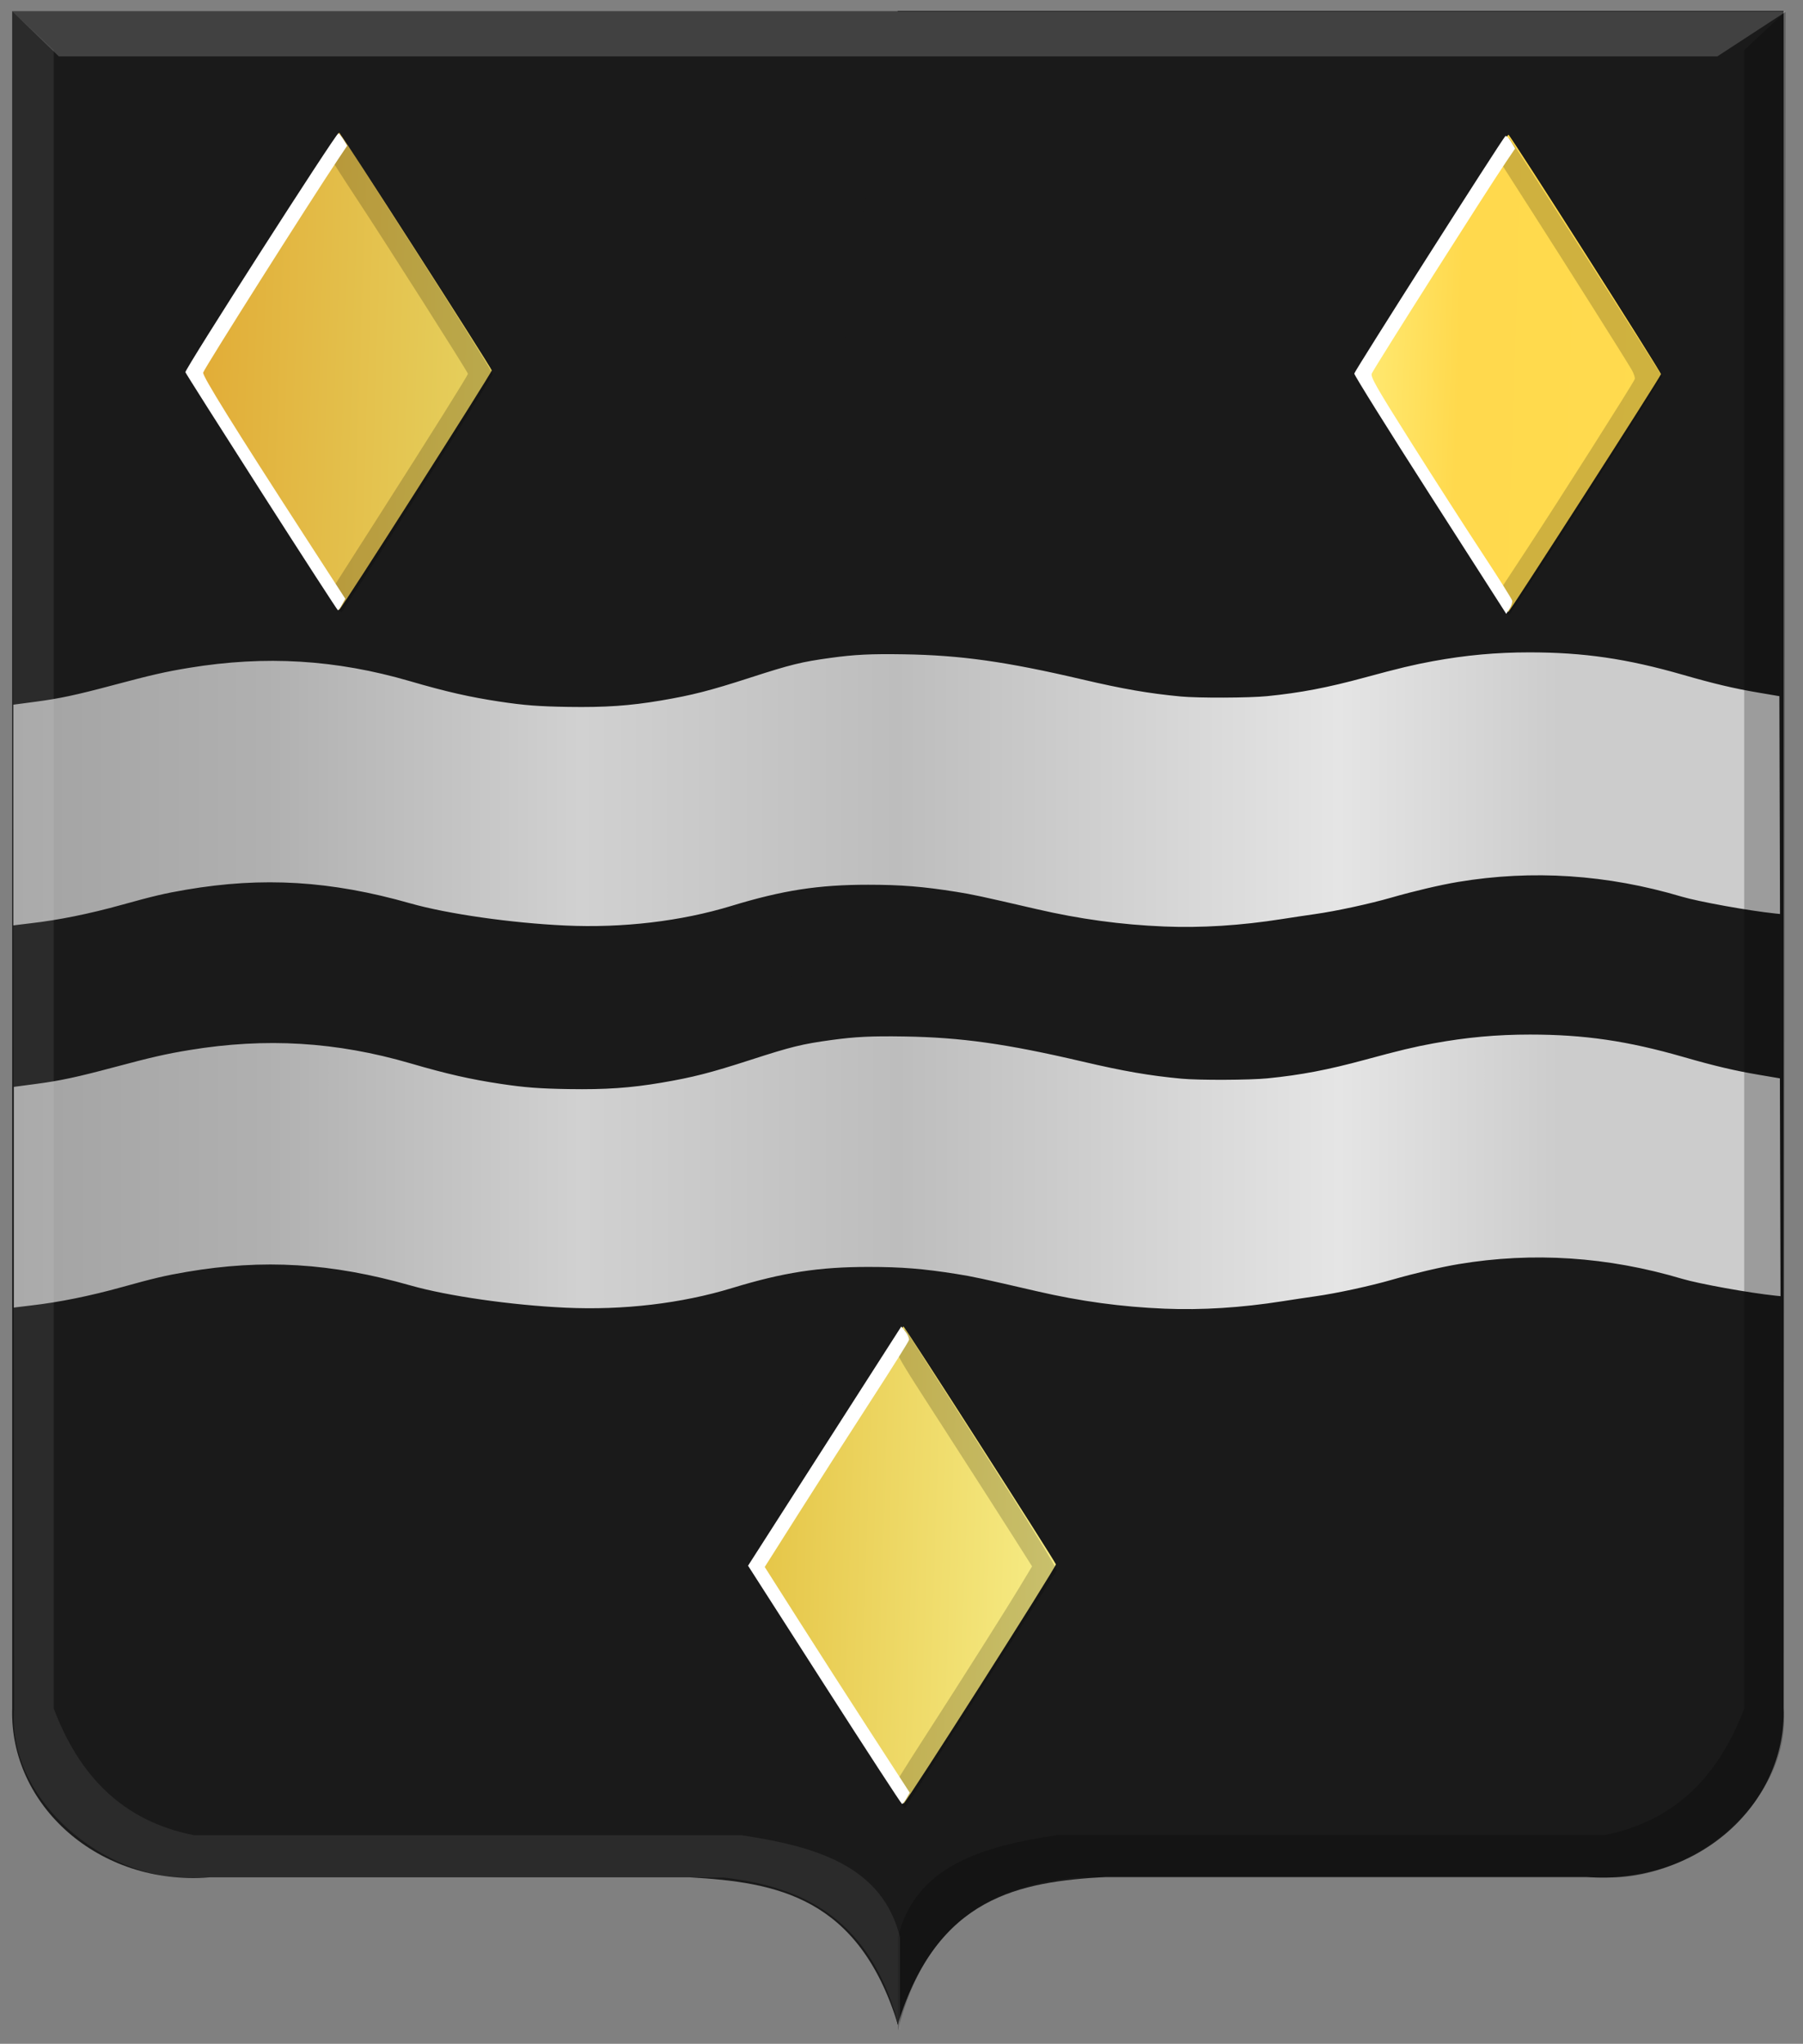
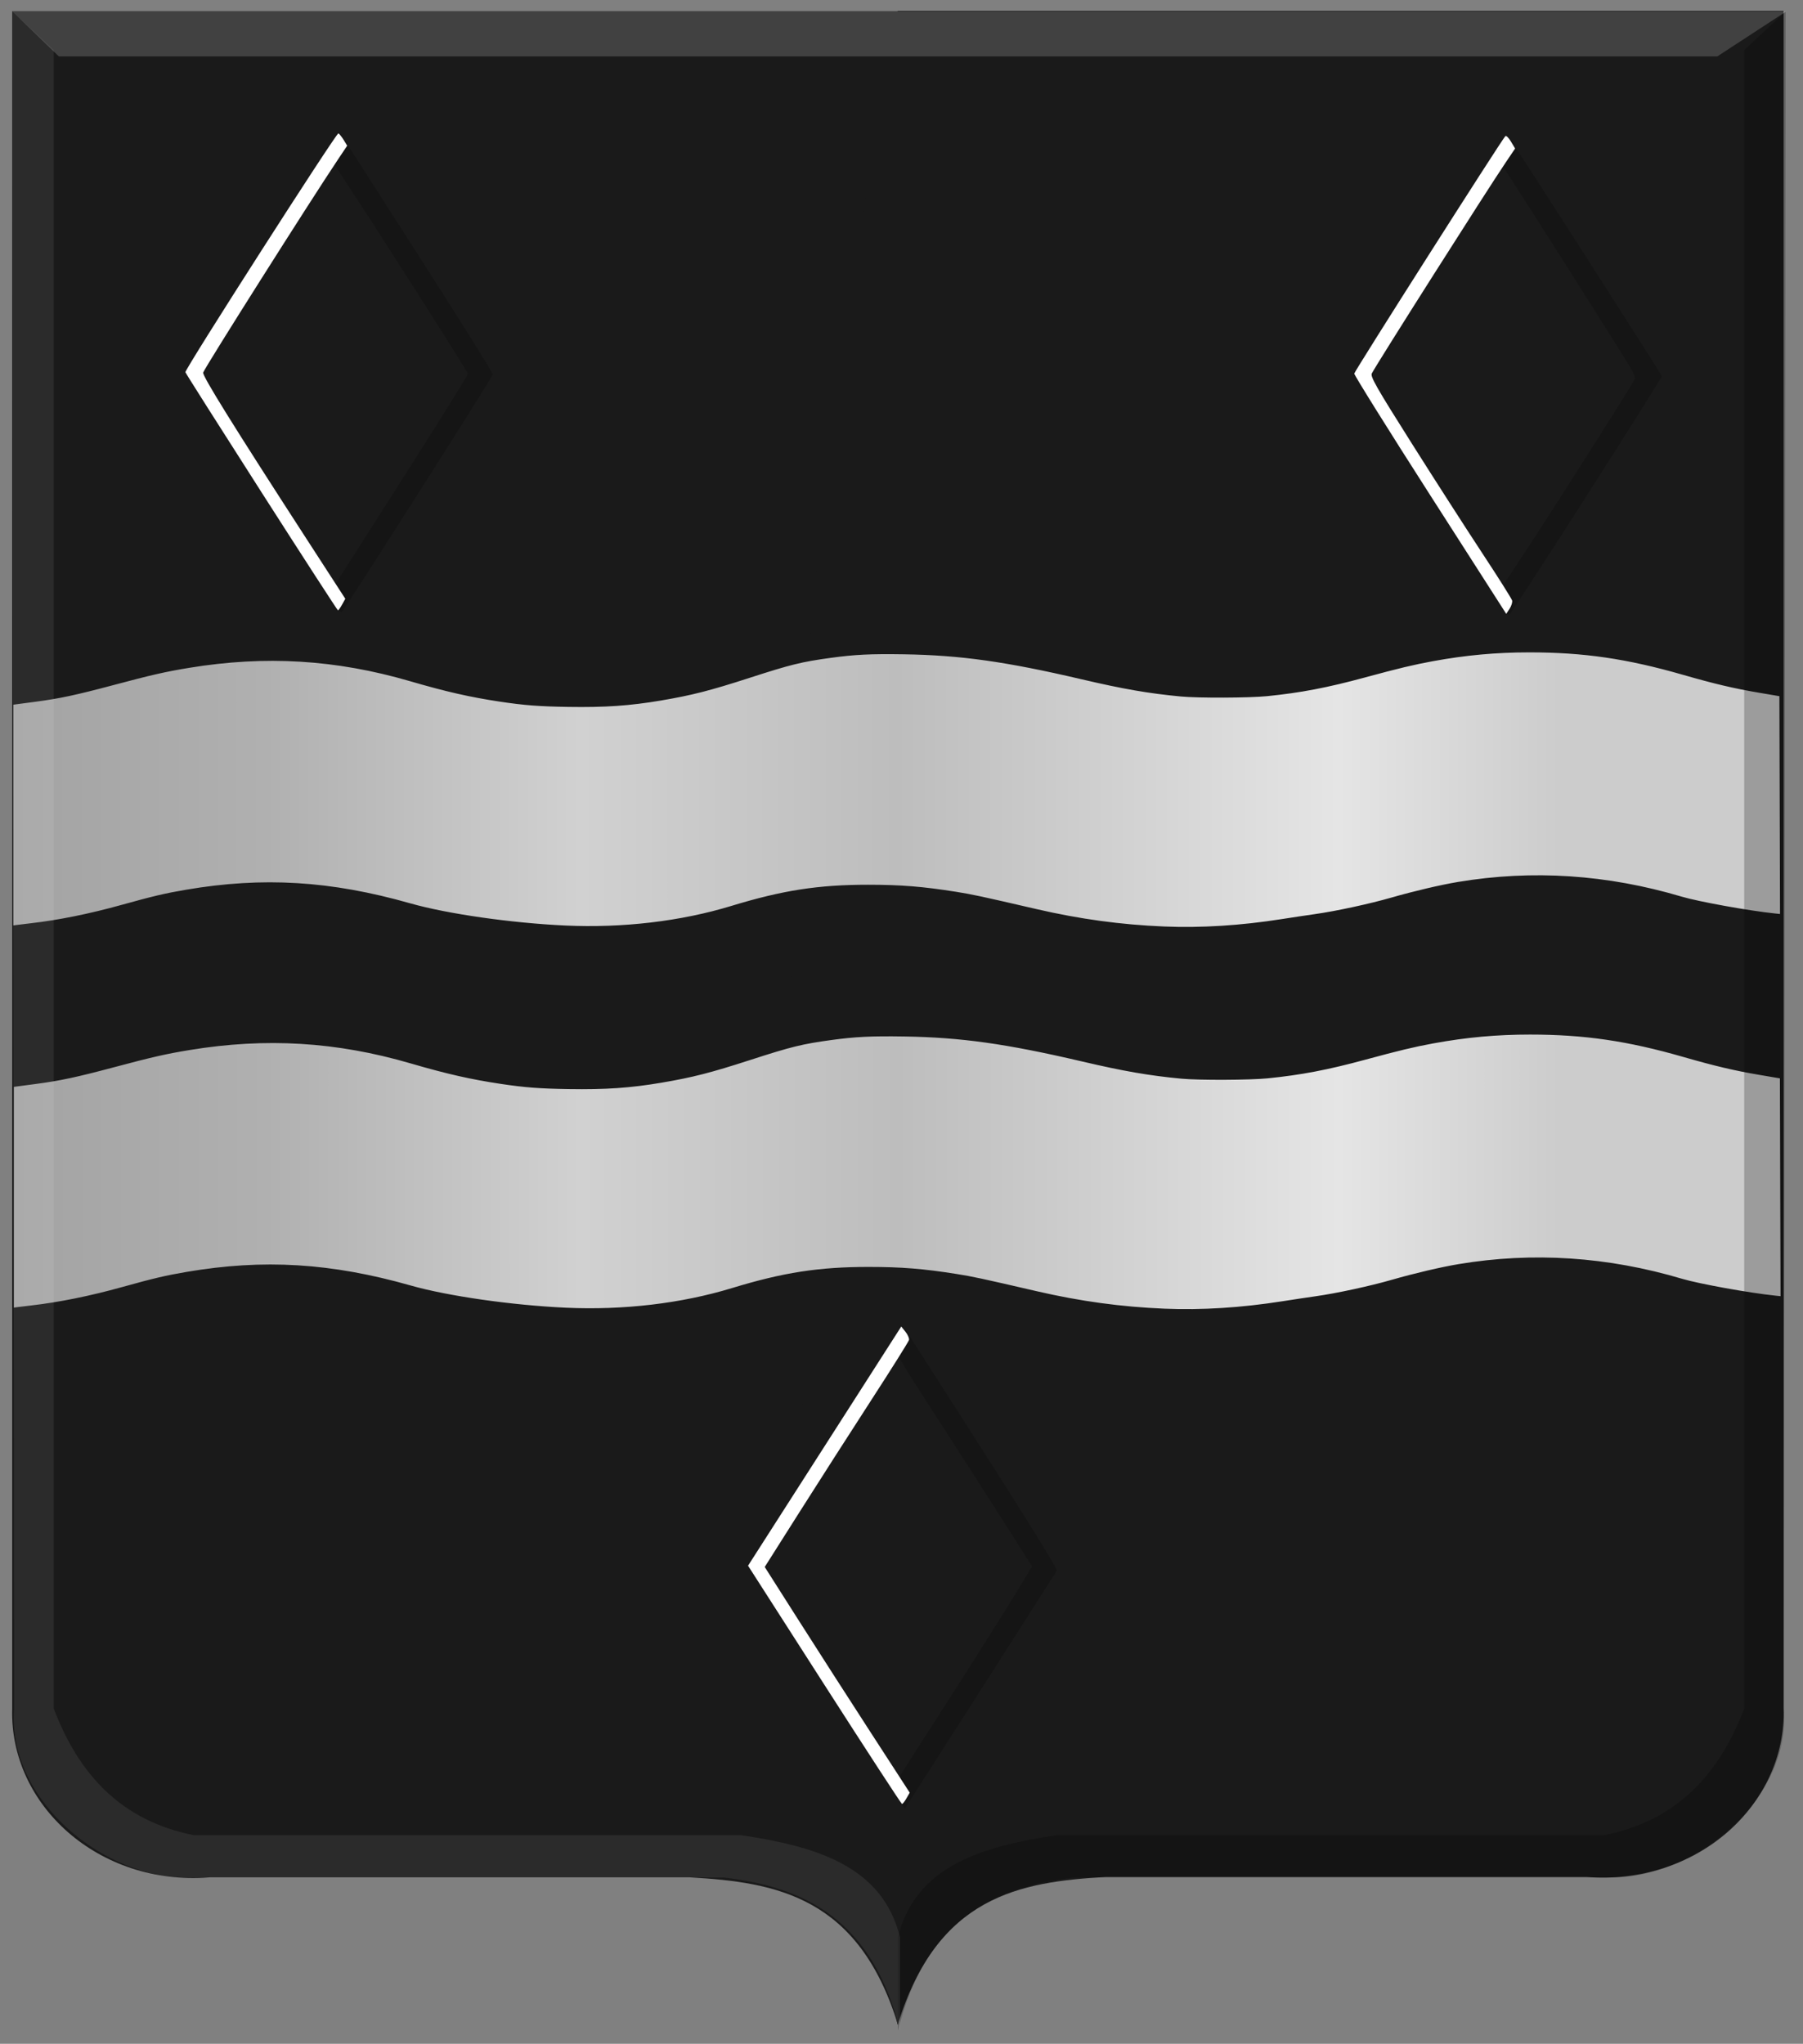
<svg xmlns="http://www.w3.org/2000/svg" xmlns:ns1="http://www.inkscape.org/namespaces/inkscape" xmlns:ns2="http://sodipodi.sourceforge.net/DTD/sodipodi-0.dtd" xmlns:xlink="http://www.w3.org/1999/xlink" width="218.188" height="247.312" id="svg16251" version="1.1" ns1:version="0.48.4 r9939" ns2:docname="2golf.svg">
  <rect width="100%" height="100%" fill="#808080" stroke="none" />
  <defs id="defs16253">
    <linearGradient id="linearGradient4070-8-2-8-8-7-0-6-5">
      <stop style="stop-color:#a3a3a3;stop-opacity:1;" offset="0" id="stop4072-1-2-6-4-1-4-7-9" />
      <stop style="stop-color:#b0b0b0;stop-opacity:1;" offset="0.143" id="stop4074-8-0-7-0-4-8-7-1" />
      <stop id="stop4076-6-1-0-3-7-5-9-8" offset="0.321" style="stop-color:#d1d1d1;stop-opacity:1;" />
      <stop style="stop-color:#bdbdbd;stop-opacity:1;" offset="0.5" id="stop4078-0-2-8-7-6-7-6-1" />
      <stop id="stop4080-2-7-1-8-8-3-4-7" offset="0.75" style="stop-color:#e5e5e5;stop-opacity:1;" />
      <stop style="stop-color:#cccccc;stop-opacity:1;" offset="0.875" id="stop4082-4-7-8-3-2-3-1-8" />
      <stop id="stop4084-9-0-3-1-3-0-9-6" offset="1" style="stop-color:#cccccc;stop-opacity:1;" />
    </linearGradient>
    <linearGradient ns1:collect="always" xlink:href="#linearGradient4070-8-2-8-8-7-0-6-5" id="linearGradient7649" x1="200.66" y1="460.584" x2="414.069" y2="456.298" gradientUnits="userSpaceOnUse" />
    <linearGradient id="linearGradient16222">
      <stop style="stop-color:#a3a3a3;stop-opacity:1;" offset="0" id="stop16224" />
      <stop style="stop-color:#b0b0b0;stop-opacity:1;" offset="0.143" id="stop16226" />
      <stop id="stop16228" offset="0.321" style="stop-color:#d1d1d1;stop-opacity:1;" />
      <stop style="stop-color:#bdbdbd;stop-opacity:1;" offset="0.5" id="stop16230" />
      <stop id="stop16232" offset="0.75" style="stop-color:#e5e5e5;stop-opacity:1;" />
      <stop style="stop-color:#cccccc;stop-opacity:1;" offset="0.875" id="stop16234" />
      <stop id="stop16236" offset="1" style="stop-color:#cccccc;stop-opacity:1;" />
    </linearGradient>
    <linearGradient ns1:collect="always" xlink:href="#linearGradient16222" id="linearGradient3829" x1="247.146" y1="545.127" x2="460.935" y2="545.127" gradientUnits="userSpaceOnUse" gradientTransform="translate(0,1.3059758e-6)" />
    <linearGradient ns1:collect="always" xlink:href="#linearGradient16222" id="linearGradient3831" x1="247.083" y1="463.916" x2="460.873" y2="463.916" gradientUnits="userSpaceOnUse" gradientTransform="translate(0,1.3059758e-6)" />
    <linearGradient ns1:collect="always" xlink:href="#linearGradient21651" id="linearGradient4003" x1="232.19" y1="498.924" x2="446.467" y2="505.995" gradientUnits="userSpaceOnUse" />
    <linearGradient ns1:collect="always" xlink:href="#linearGradient21651" id="linearGradient4421" gradientUnits="userSpaceOnUse" x1="0" y1="174.07" x2="30" y2="174.07" gradientTransform="translate(0,158.891)" />
    <linearGradient id="linearGradient21651">
      <stop id="stop21653" offset="0" style="stop-color:#cc992d;stop-opacity:1;" />
      <stop id="stop21655" offset="0.143" style="stop-color:#e1a832;stop-opacity:1;" />
      <stop style="stop-color:#e5cf5c;stop-opacity:1;" offset="0.321" id="stop21657" />
      <stop id="stop21659" offset="0.5" style="stop-color:#e5c547;stop-opacity:1;" />
      <stop style="stop-color:#ffffa3;stop-opacity:1;" offset="0.75" id="stop21661" />
      <stop id="stop21663" offset="0.875" style="stop-color:#ffd94d;stop-opacity:1;" />
      <stop style="stop-color:#ffdb4e;stop-opacity:1;" offset="1" id="stop21665" />
    </linearGradient>
    <linearGradient gradientUnits="userSpaceOnUse" y2="174.07" x2="30" y1="174.07" x1="0" id="linearGradient4379" xlink:href="#linearGradient21651" ns1:collect="always" />
    <linearGradient id="linearGradient4070-8-2-8-8-7-0-6-5-4">
      <stop style="stop-color:#a3a3a3;stop-opacity:1;" offset="0" id="stop4072-1-2-6-4-1-4-7-9-6" />
      <stop style="stop-color:#b0b0b0;stop-opacity:1;" offset="0.143" id="stop4074-8-0-7-0-4-8-7-1-0" />
      <stop id="stop4076-6-1-0-3-7-5-9-8-3" offset="0.321" style="stop-color:#d1d1d1;stop-opacity:1;" />
      <stop style="stop-color:#bdbdbd;stop-opacity:1;" offset="0.5" id="stop4078-0-2-8-7-6-7-6-1-6" />
      <stop id="stop4080-2-7-1-8-8-3-4-7-2" offset="0.75" style="stop-color:#e5e5e5;stop-opacity:1;" />
      <stop style="stop-color:#cccccc;stop-opacity:1;" offset="0.875" id="stop4082-4-7-8-3-2-3-1-8-4" />
      <stop id="stop4084-9-0-3-1-3-0-9-6-5" offset="1" style="stop-color:#cccccc;stop-opacity:1;" />
    </linearGradient>
    <linearGradient gradientUnits="userSpaceOnUse" y2="204.963" x2="29.643" y1="204.963" x1="3.214" id="linearGradient4389" xlink:href="#linearGradient4070-8-2-8-8-7-0-6-5-4" ns1:collect="always" gradientTransform="translate(336.429,486.112)" />
  </defs>
  <ns2:namedview id="base" pagecolor="#ffffff" bordercolor="#666666" borderopacity="1.0" ns1:pageopacity="0.0" ns1:pageshadow="2" ns1:zoom="1.4" ns1:cx="34.803481" ns1:cy="39.68242" ns1:document-units="px" ns1:current-layer="layer1" showgrid="false" fit-margin-top="0" fit-margin-left="0" fit-margin-right="0" fit-margin-bottom="0" ns1:window-width="1600" ns1:window-height="837" ns1:window-x="-8" ns1:window-y="-8" ns1:window-maximized="1" />
  <g ns1:label="Laag 1" ns1:groupmode="layer" id="layer1" transform="translate(-245.469,-388.844)">
    <path ns2:nodetypes="cccccccc" id="path2830-4" d="m 354.15,390.206 -107.205,0 0,205.361 c -0.353,11.694 10.463,21.516 23.869,20.451 l 30.17,0 27.98,0 c 10.418,0.598 20.421,2.298 25.187,17.895 l 0,-243.706 z" style="fill:#1a1a1a;fill-opacity:1;stroke:#000000;stroke-width:1.196px;stroke-linecap:butt;stroke-linejoin:miter;stroke-opacity:0" ns1:connector-curvature="0" />
    <path ns2:nodetypes="cccccccc" id="path2830-5-4" d="m 354.108,390.157 107.205,0 0,205.361 c 0.353,11.694 -10.463,21.516 -23.869,20.451 l -30.169,0 -27.98,0 c -10.418,0.598 -20.421,2.298 -25.187,17.895 -20.225,-86.237 -14.177,-165.977 0,-243.706 z" style="fill:#1a1a1a;fill-opacity:1;stroke:#000000;stroke-width:1.196px;stroke-linecap:butt;stroke-linejoin:miter;stroke-opacity:0" ns1:connector-curvature="0" />
    <path style="fill:url(#linearGradient3831);fill-opacity:1" d="m 386.338,500.957 c -5.229,-0.216 -10.195,-0.894 -15.431,-2.105 -6.808,-1.575 -7.75,-1.778 -9.738,-2.094 -4.034,-0.641 -6.681,-0.853 -10.643,-0.854 -6.014,-0.002 -10.335,0.667 -16.549,2.562 -6.107,1.862 -13.155,2.693 -20.108,2.372 -6.538,-0.302 -14.263,-1.408 -18.745,-2.682 -9.631,-2.739 -17.835,-3.237 -27.141,-1.649 -2.553,0.436 -3.963,0.767 -7.79,1.831 -3.911,1.087 -7.634,1.841 -11.011,2.228 -0.783,0.09 -1.575,0.185 -1.76,0.213 l -0.337,0.049 0,-13.356 0,-13.356 0.337,-0.046 c 0.185,-0.025 1.245,-0.166 2.356,-0.312 2.878,-0.379 4.934,-0.818 9.368,-2.002 4.68,-1.249 6.354,-1.631 9.214,-2.1 9.225,-1.515 17.761,-0.999 26.721,1.614 4.396,1.282 7.268,1.935 10.912,2.482 2.928,0.44 4.687,0.575 8.232,0.632 4.453,0.072 7.462,-0.135 11.223,-0.773 3.781,-0.641 5.95,-1.196 10.779,-2.759 4.953,-1.603 6.237,-1.919 9.784,-2.405 2.908,-0.399 4.829,-0.492 8.844,-0.429 6.853,0.108 12.346,0.881 21.522,3.028 5.036,1.179 8.079,1.706 11.985,2.077 2.104,0.2 8.298,0.176 10.45,-0.041 4.051,-0.407 7.266,-1.021 11.794,-2.25 4.139,-1.123 5.936,-1.554 8.267,-1.981 3.996,-0.732 7.66,-1.066 11.685,-1.066 6.559,0 11.798,0.765 18.57,2.714 3.785,1.089 6.169,1.652 9.125,2.154 l 2.547,0.432 0.038,13.179 0.038,13.179 -0.637,-0.066 c -3.1,-0.321 -9.224,-1.426 -11.265,-2.034 -9.009,-2.681 -18.065,-3.277 -27.051,-1.78 -2.134,0.355 -5.372,1.115 -8.079,1.896 -2.634,0.759 -6.689,1.636 -9.225,1.994 -0.989,0.14 -2.809,0.413 -4.045,0.608 -4.958,0.78 -9.744,1.081 -14.233,0.896 z" id="path16124" ns1:connector-curvature="0" />
    <path style="fill:url(#linearGradient3829);fill-opacity:1" d="m 386.4,547.204 c -5.229,-0.216 -10.195,-0.894 -15.431,-2.105 -6.808,-1.575 -7.75,-1.778 -9.738,-2.094 -4.034,-0.641 -6.681,-0.853 -10.643,-0.854 -6.014,-0.002 -10.335,0.667 -16.549,2.562 -6.107,1.862 -13.155,2.693 -20.108,2.372 -6.538,-0.302 -14.263,-1.408 -18.745,-2.682 -9.631,-2.739 -17.835,-3.237 -27.141,-1.649 -2.553,0.436 -3.963,0.767 -7.79,1.831 -3.911,1.087 -7.634,1.841 -11.011,2.228 -0.783,0.09 -1.575,0.185 -1.76,0.213 l -0.337,0.049 0,-13.356 0,-13.356 0.337,-0.046 c 0.185,-0.025 1.245,-0.166 2.356,-0.312 2.878,-0.379 4.934,-0.818 9.368,-2.002 4.68,-1.249 6.354,-1.631 9.214,-2.1 9.225,-1.515 17.761,-0.999 26.721,1.614 4.396,1.282 7.268,1.935 10.912,2.482 2.928,0.44 4.687,0.575 8.232,0.632 4.453,0.072 7.462,-0.135 11.223,-0.773 3.781,-0.641 5.95,-1.196 10.779,-2.759 4.953,-1.603 6.237,-1.919 9.784,-2.405 2.908,-0.399 4.829,-0.492 8.844,-0.429 6.853,0.108 12.346,0.881 21.522,3.028 5.036,1.179 8.079,1.706 11.985,2.077 2.104,0.2 8.298,0.176 10.45,-0.041 4.051,-0.407 7.266,-1.021 11.794,-2.25 4.139,-1.123 5.936,-1.554 8.267,-1.981 3.996,-0.732 7.66,-1.066 11.685,-1.066 6.559,0 11.798,0.765 18.57,2.714 3.785,1.089 6.169,1.652 9.125,2.154 l 2.547,0.432 0.038,13.179 0.038,13.179 -0.637,-0.066 c -3.1,-0.321 -9.224,-1.426 -11.265,-2.034 -9.009,-2.681 -18.065,-3.277 -27.051,-1.78 -2.134,0.355 -5.372,1.115 -8.079,1.896 -2.634,0.759 -6.689,1.636 -9.225,1.994 -0.989,0.14 -2.809,0.413 -4.045,0.608 -4.958,0.78 -9.744,1.081 -14.233,0.896 z" id="path16124-4" ns1:connector-curvature="0" />
    <path ns2:nodetypes="ccccccccccc" id="path4051-6-4-2-4-2-2-3" d="m 461.556,390.222 -5.012,4.687 0,200.674 c -3.012,7.966 -8.182,13.611 -16.996,15.338 l -66.24,0 c -9.002,1.354 -17.058,3.71 -19.175,12.356 l 0,11.29 c 3.361,-13.525 11.648,-17.416 21.354,-18.534 l 64.715,0 c 9.965,0.248 22.034,-9.213 21.136,-20.451 l 0.218,-205.36 z" style="fill:#000000;fill-opacity:0.236;stroke:#000000;stroke-width:1.196px;stroke-linecap:butt;stroke-linejoin:miter;stroke-opacity:0" ns1:connector-curvature="0" />
    <path ns2:nodetypes="ccccccccccc" id="path4051-2-1-1-1-3-9" d="m 246.959,390.222 5.012,4.687 0,200.674 c 3.012,7.966 8.182,13.611 16.996,15.338 l 66.241,0 c 9.002,1.354 17.058,3.71 19.175,12.356 l 0,11.29 c -3.361,-13.525 -11.648,-17.416 -21.354,-18.533 l -64.715,0 c -9.965,0.248 -22.034,-9.213 -21.136,-20.451 l -0.218,-205.36 z" style="fill:#ffffff;fill-opacity:0.075;stroke:#000000;stroke-width:1.196px;stroke-linecap:butt;stroke-linejoin:miter;stroke-opacity:0" ns1:connector-curvature="0" />
    <path ns2:nodetypes="ccccc" id="path25964-5-2-2-0-3-2" d="m 246.959,390.222 5.63,5.449 200.696,0 8.35,-5.449 -214.676,0 z" style="fill:#ffffff;fill-opacity:0.17;stroke:#000000;stroke-width:1.196px;stroke-linecap:butt;stroke-linejoin:miter;stroke-opacity:0" ns1:connector-curvature="0" />
-     <path style="fill:url(#linearGradient4003);fill-opacity:1" d="m 345.468,592.738 c -5.063,-7.898 -9.206,-14.41 -9.206,-14.472 0,-0.183 18.407,-28.914 18.529,-28.922 0.137,-0.01 18.351,28.408 18.455,28.794 0.074,0.277 -18.186,28.96 -18.437,28.96 -0.074,0 -4.279,-6.462 -9.342,-14.36 z m 73.23,-144.112 c -5.042,-7.848 -9.171,-14.385 -9.174,-14.526 -0.01,-0.281 18.305,-28.967 18.486,-28.96 0.196,0.006 18.495,28.744 18.456,28.985 -0.052,0.327 -18.313,28.771 -18.471,28.771 -0.071,0 -4.256,-6.421 -9.298,-14.27 z m -141.439,-0.264 c -5.028,-7.858 -9.172,-14.395 -9.209,-14.527 -0.07,-0.252 18.233,-28.943 18.464,-28.943 0.163,0 18.417,28.445 18.464,28.771 0.034,0.245 -18.273,28.982 -18.465,28.985 -0.062,9.3e-4 -4.226,-6.428 -9.254,-14.286 z" id="path3951" ns1:connector-curvature="0" />
    <path style="fill:#000000;fill-opacity:0.189" d="m 354.211,606.58 c -0.396,-0.636 -0.687,-1.29 -0.647,-1.453 0.04,-0.164 1.684,-2.793 3.65,-5.844 4.732,-7.338 9.966,-15.611 11.728,-18.537 l 1.422,-2.36 -2.384,-3.763 c -1.311,-2.07 -5.115,-8.005 -8.453,-13.188 -6.677,-10.368 -6.283,-9.498 -5.022,-11.125 l 0.493,-0.636 9.265,14.475 c 5.509,8.607 9.201,14.587 9.105,14.753 -0.159,0.277 -18.287,28.642 -18.385,28.769 -0.028,0.037 -0.376,-0.454 -0.773,-1.089 z m 72.994,-144.434 -0.711,-1.14 3.69,-5.62 c 3.996,-6.086 12.916,-20.145 13.108,-20.659 0.065,-0.174 -0.113,-0.709 -0.396,-1.189 -0.898,-1.526 -7.625,-12.189 -12.054,-19.108 l -4.277,-6.681 0.708,-1.114 c 0.389,-0.613 0.758,-1.112 0.82,-1.111 0.12,0.004 18.372,28.491 18.471,28.829 0.071,0.242 -18.264,28.933 -18.49,28.933 -0.087,0 -0.479,-0.513 -0.87,-1.14 z m -141.256,-0.205 -0.711,-1.14 6.03,-9.446 c 6.559,-10.276 10.826,-17.088 10.826,-17.283 0,-0.199 -9.873,-15.737 -13.396,-21.082 -1.771,-2.687 -3.279,-5.045 -3.352,-5.24 -0.074,-0.201 0.194,-0.852 0.621,-1.505 l 0.753,-1.15 9.195,14.346 c 5.057,7.89 9.191,14.509 9.186,14.709 -0.01,0.293 -17.674,28.086 -18.271,28.744 -0.093,0.103 -0.489,-0.326 -0.88,-0.953 z" id="path3973" ns1:connector-curvature="0" />
    <path style="fill:#ffffff" d="m 345.236,592.721 -9.243,-14.416 9.27,-14.471 9.27,-14.471 0.511,0.636 c 0.281,0.35 0.473,0.796 0.426,0.992 -0.047,0.196 -2.103,3.471 -4.57,7.279 -2.467,3.808 -6.376,9.908 -8.687,13.556 l -4.201,6.633 4.084,6.423 c 2.246,3.533 6.194,9.677 8.773,13.655 l 4.689,7.232 -0.393,0.684 c -0.216,0.376 -0.459,0.684 -0.539,0.684 -0.081,0 -4.306,-6.487 -9.39,-14.416 z m 73.304,-143.96 c -5.063,-7.901 -9.196,-14.522 -9.186,-14.713 0.017,-0.284 17.721,-28.108 18.281,-28.73 0.094,-0.105 0.399,0.189 0.678,0.653 l 0.507,0.844 -1.12,1.657 c -2.342,3.465 -15.577,24.317 -16.223,25.558 -0.198,0.381 0.537,1.669 4.849,8.495 2.795,4.425 6.648,10.422 8.562,13.327 1.914,2.904 3.52,5.452 3.569,5.662 0.05,0.209 -0.09,0.658 -0.311,0.997 l -0.401,0.616 -9.205,-14.366 z M 277.114,448.409 c -5.027,-7.854 -9.171,-14.391 -9.209,-14.526 -0.093,-0.33 18.262,-28.982 18.511,-28.896 0.108,0.037 0.393,0.386 0.633,0.776 l 0.436,0.709 -1.096,1.637 c -3.402,5.081 -16.066,25.095 -16.334,25.815 -0.135,0.362 3.677,6.496 12.529,20.163 l 4.671,7.212 -0.388,0.702 c -0.214,0.386 -0.439,0.699 -0.501,0.696 -0.062,-0.003 -4.225,-6.432 -9.252,-14.287 z" id="path3995" ns1:connector-curvature="0" />
  </g>
</svg>